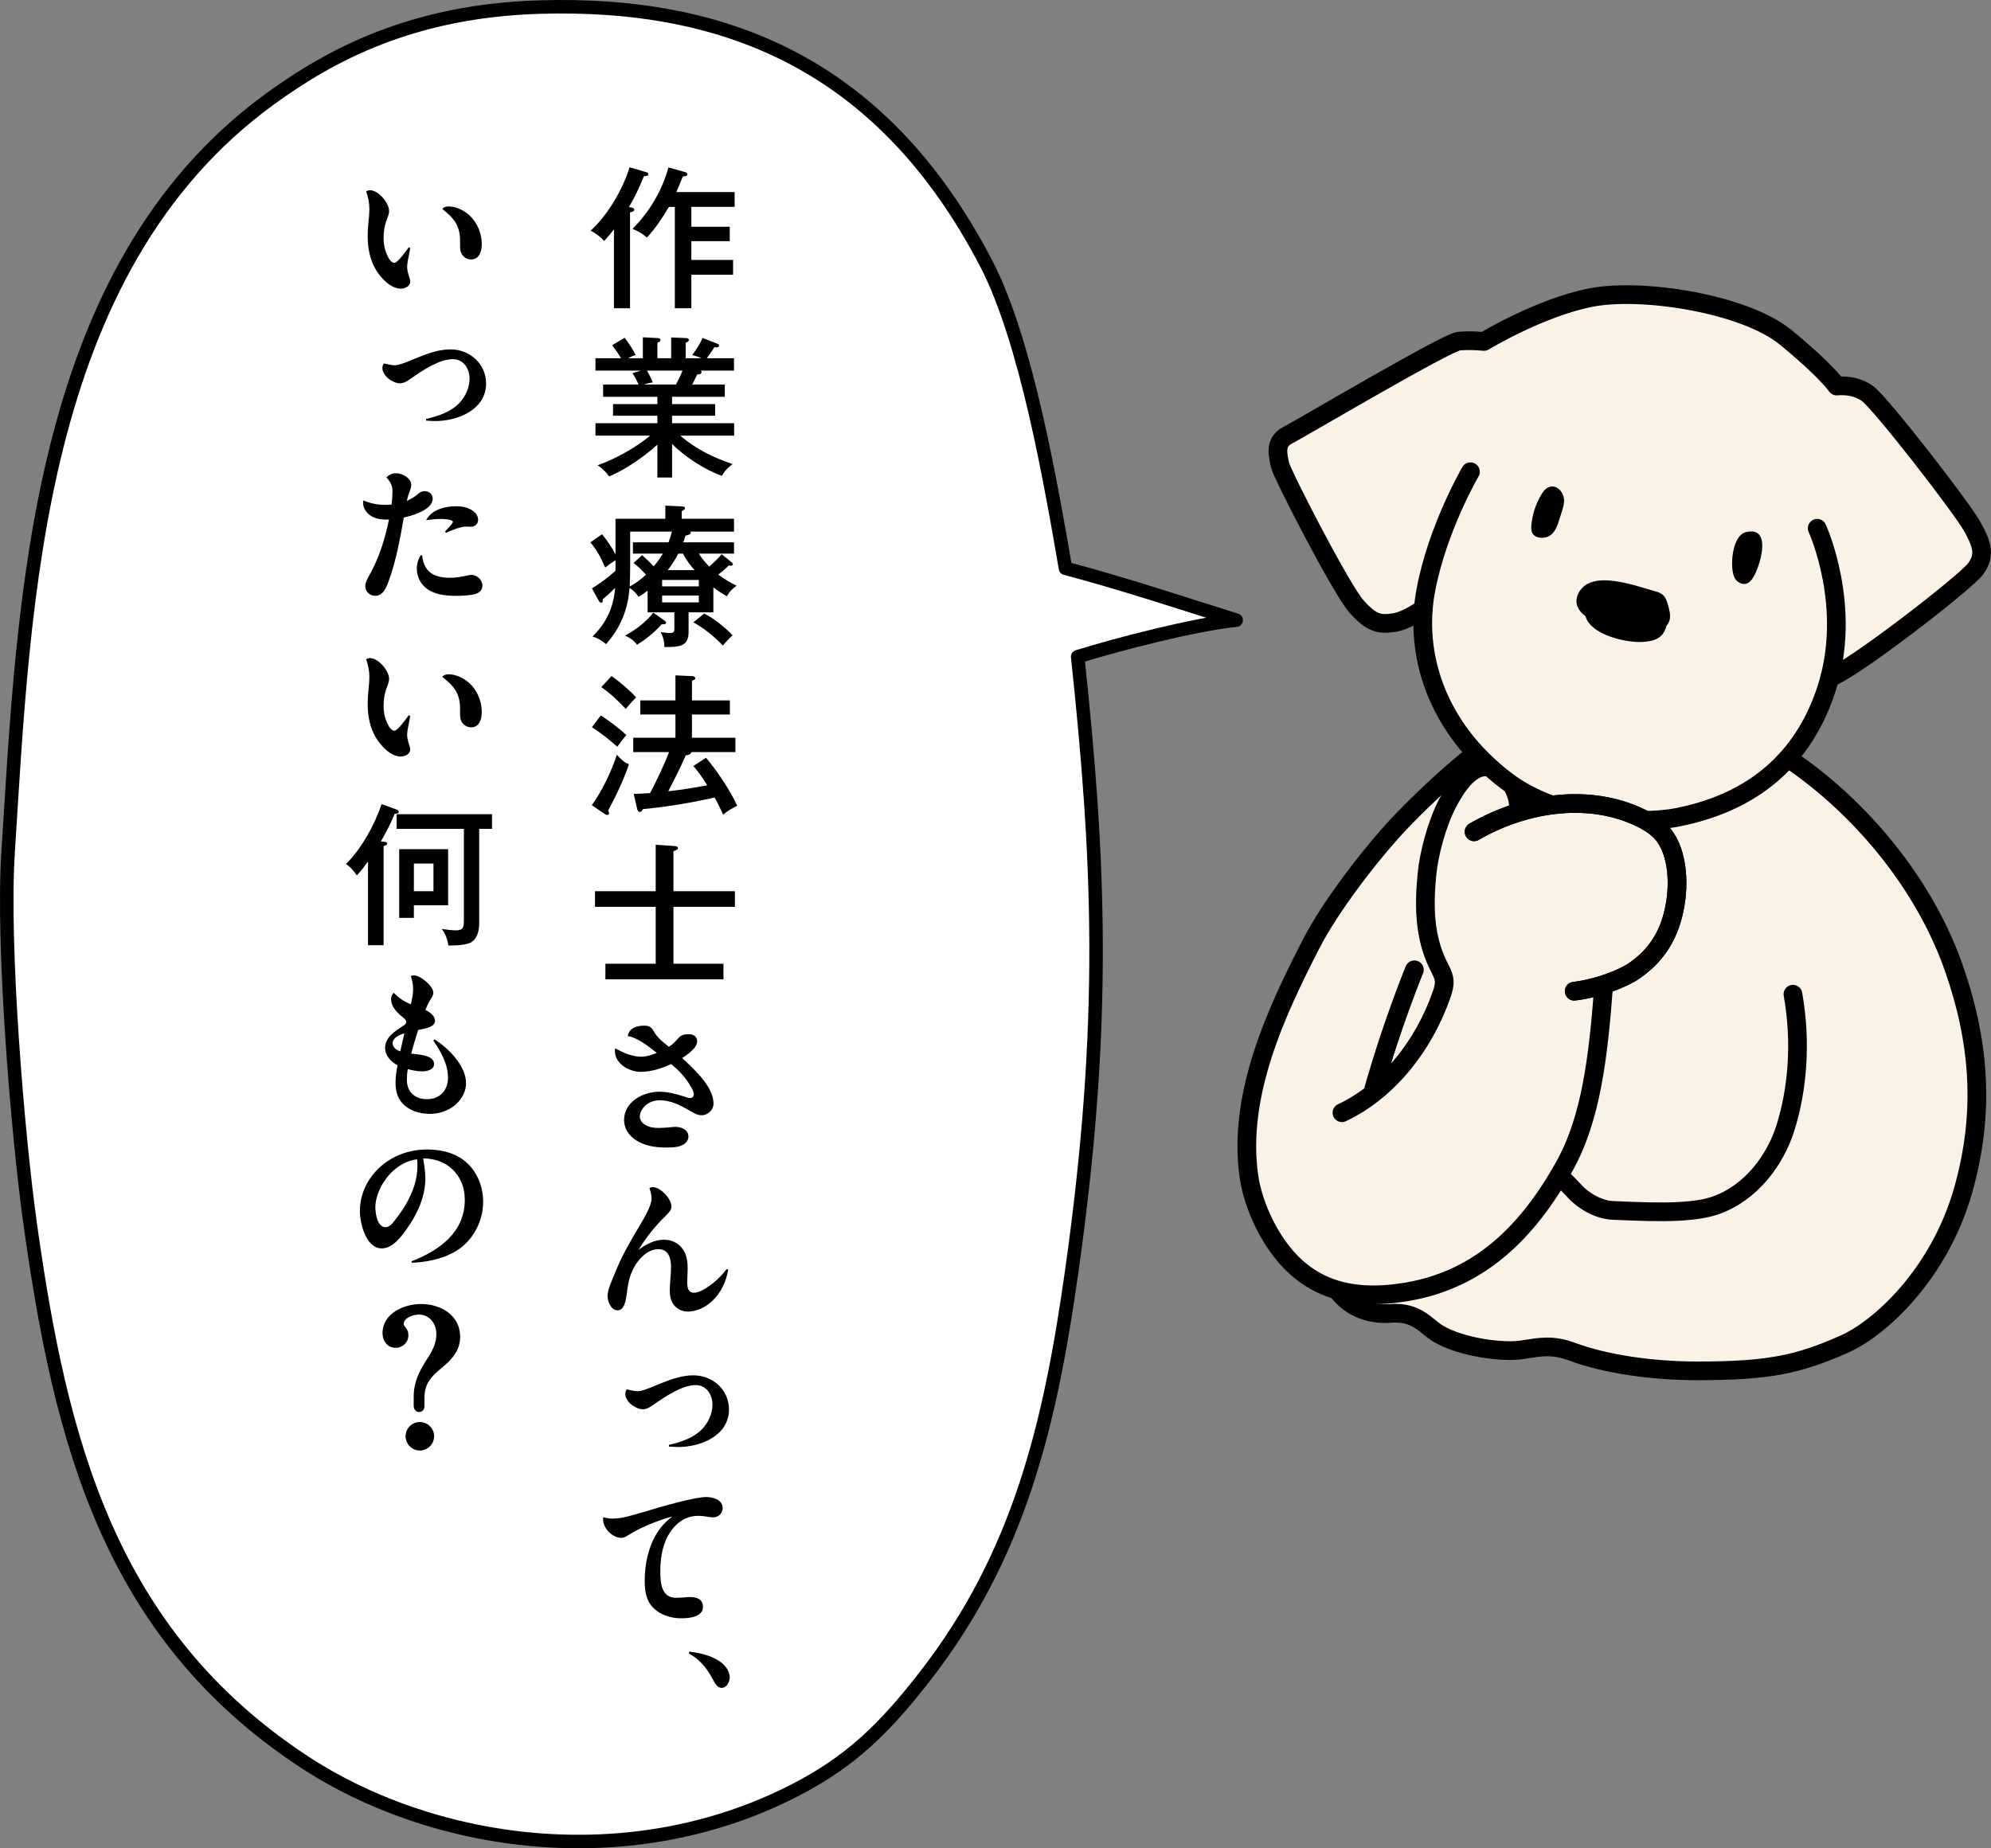
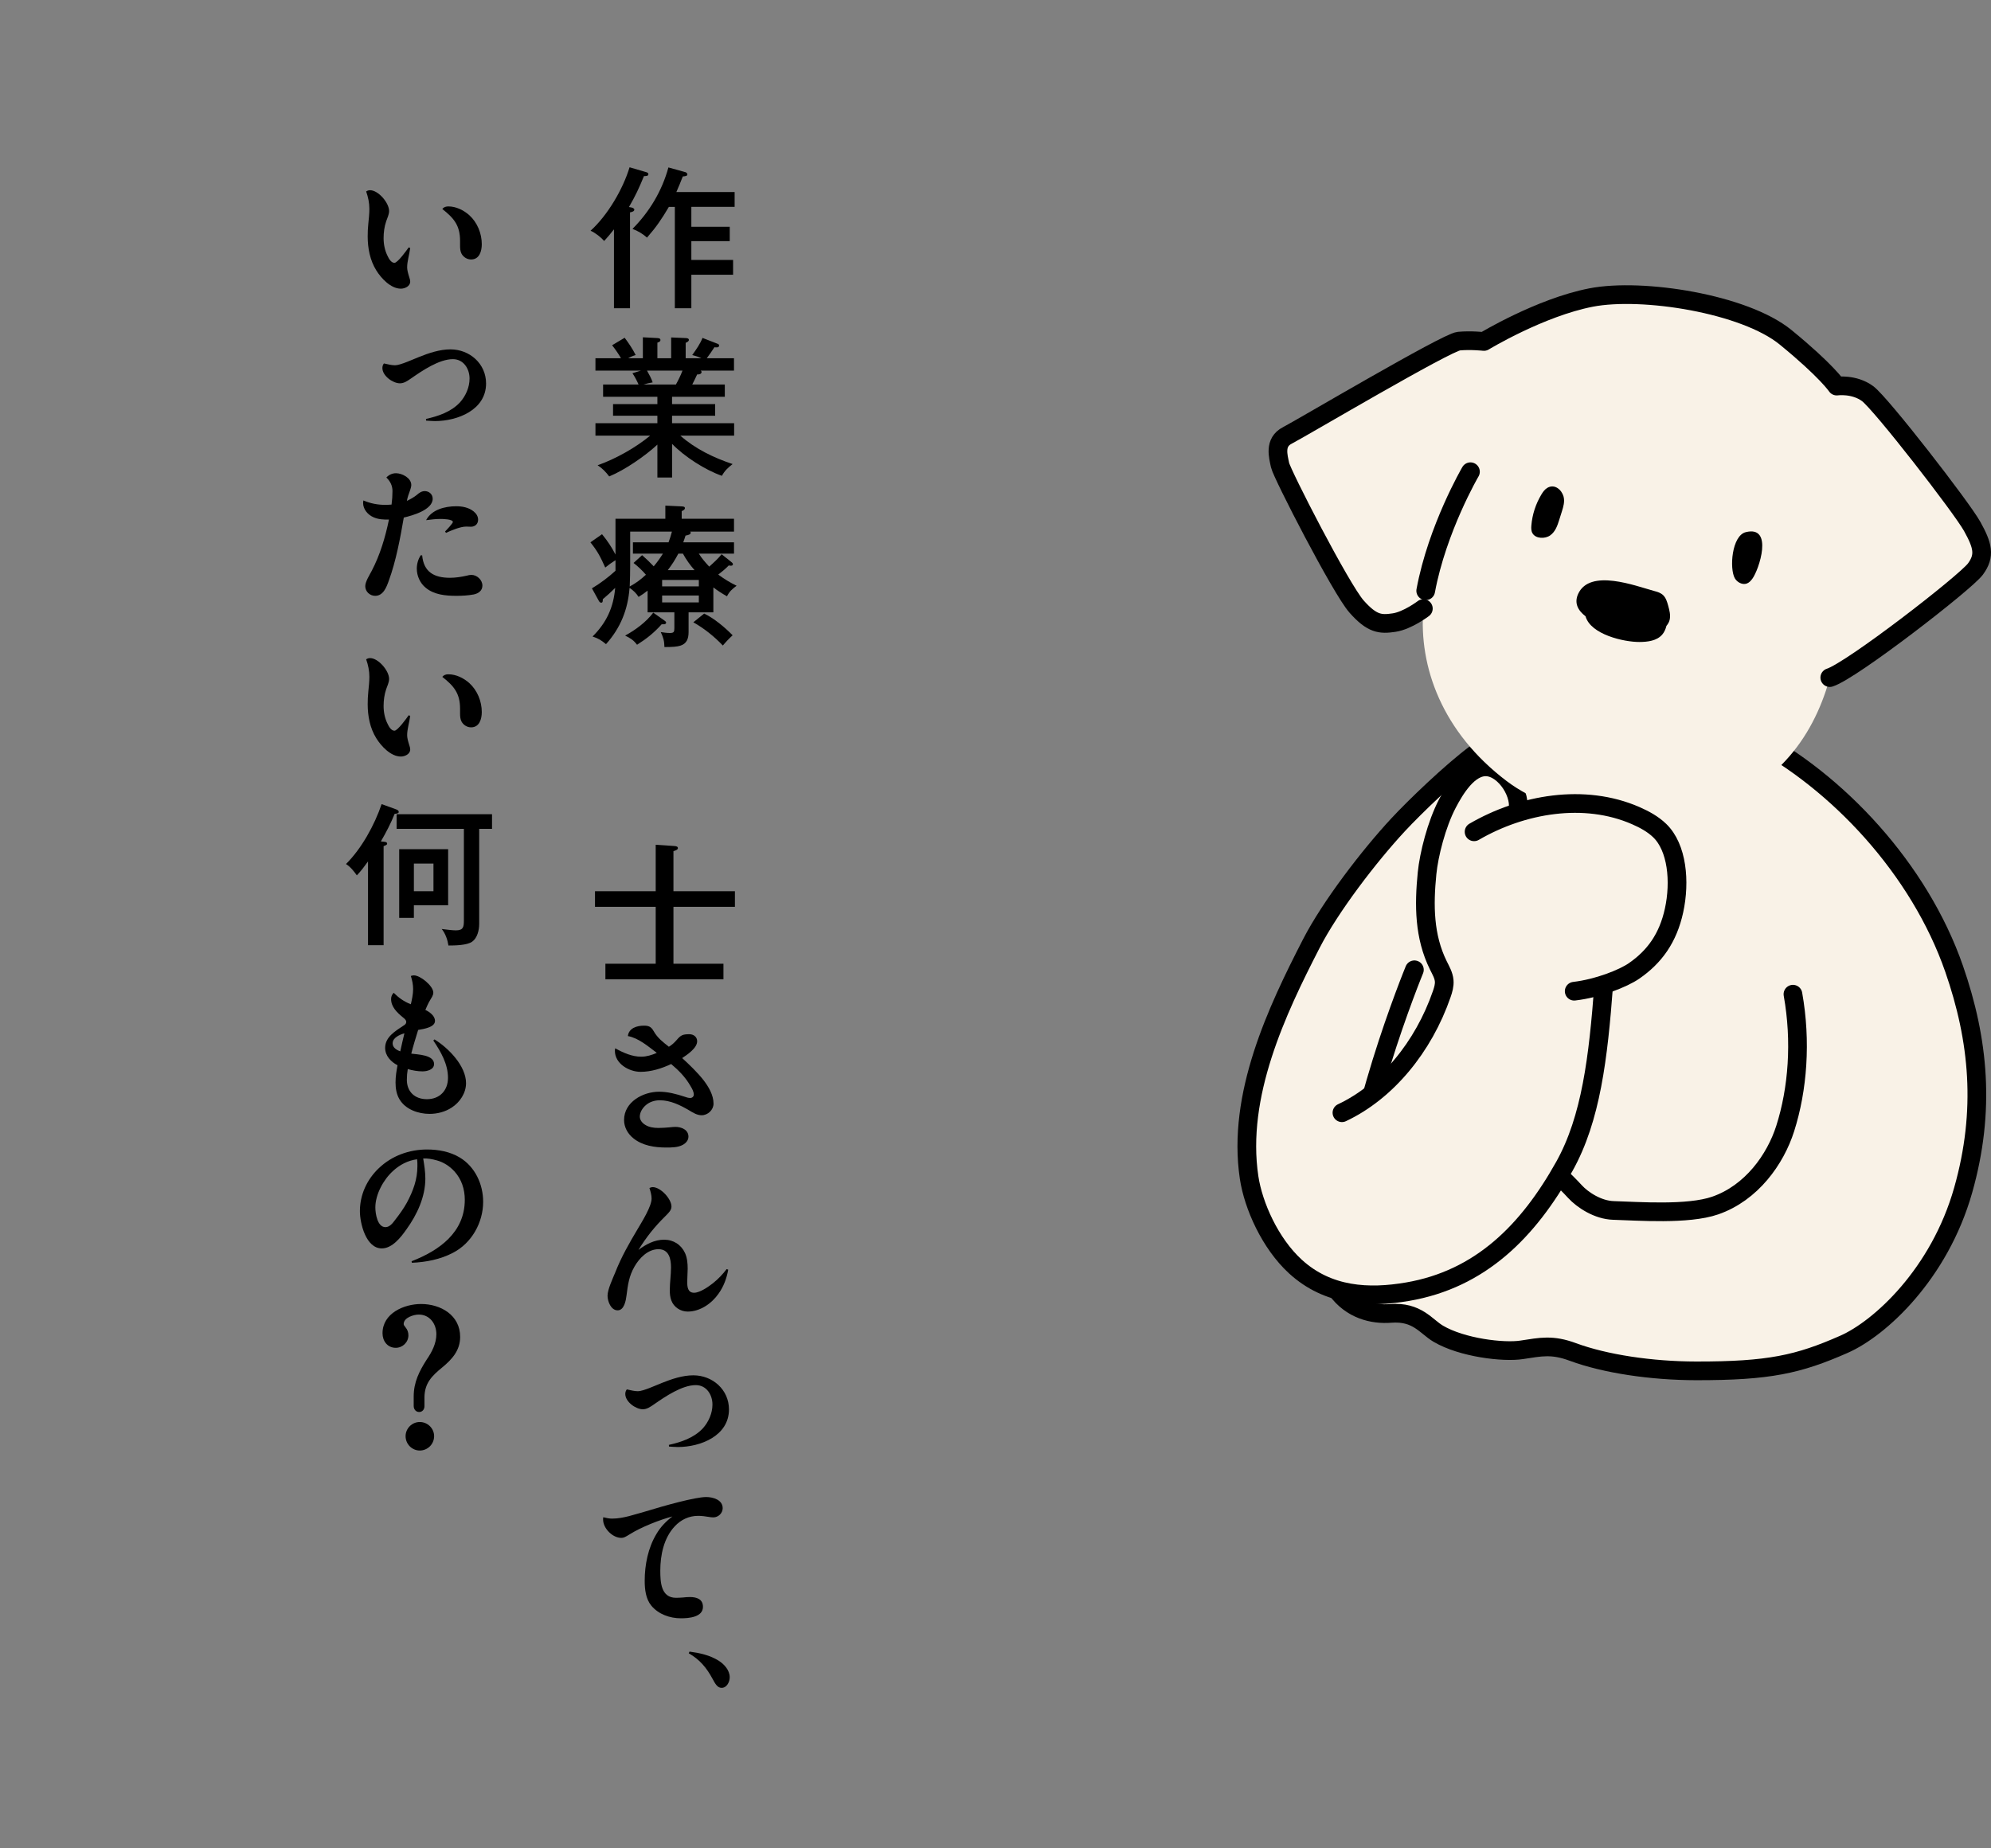
<svg xmlns="http://www.w3.org/2000/svg" width="221.316" height="205.499" version="1.1" viewBox="0 0 221.316 205.499">
  <rect x="0" y="0" width="221.316" height="205.499" fill="#808080" stroke="none" />
  <g>
    <g id="_レイヤー_1" data-name="レイヤー_1">
      <g>
        <path d="M207.879,147.72c-.469-1.288-.94-2.606-1.295-4.2l10.63-35.805c-3.855-11.098-12.947-20.827-22.486-25.817l-30.667,1.869c-2.773,2.066-6.783,5.931-8.626,7.913l1.786,16.145s-7.41,18.03-7.012,28.532c.117,3.095.559,6.246,1.161,9.219,1.072.426,2.195.536,3.211.456,2.959-.234,3.919,1.449,5.296,2.259,2.648,1.558,7.243,2.103,9.268,1.791,2.161-.332,3.397-.612,5.685.234,3.583,1.324,8.72,2.096,13.707,2.103,8.101.011,11.366-.718,16.447-2.959.863-.381,1.85-.964,2.895-1.739Z" fill="#f9f2e7" />
        <path d="M164.061,83.767c-2.773,2.066-6.783,5.931-8.626,7.913-3.264,3.511-7.566,9.143-9.669,13.231-3.814,7.417-8.292,16.846-6.917,26.012.467,3.115,2.336,7.321,5.14,9.891,3.64,3.337,8.172,3.538,12.461,2.804,8.126-1.391,13.423-6.744,17.445-13.941,2.959-5.296,3.766-12.067,4.374-20.205v-25.705h-14.208Z" fill="#f9f2e7" />
        <path d="M157.222,107.825s-7.41,18.03-7.012,28.532" fill="none" stroke="#000" stroke-linecap="round" stroke-linejoin="round" stroke-width="2.078" />
        <path d="M194.728,81.898c9.539,4.99,18.631,14.719,22.486,25.817,2.748,7.91,3.511,15.777,1.009,24.61-2.648,9.346-9.268,15.381-13.24,17.134-5.081,2.242-8.346,2.971-16.447,2.959-4.987-.007-10.124-.779-13.707-2.103-2.288-.846-3.525-.566-5.685-.234-2.025.311-6.62-.234-9.268-1.791-1.377-.81-2.336-2.492-5.296-2.259-1.983.157-4.378-.41-5.997-2.648-2.648-3.66-1.06-10.872,2.882-13.785,3.941-2.913,7.459-3.504,13.084-2.959,4.829.467,8.206,3.324,10.514,5.841.857.935,2.564,2.054,4.283,2.103,2.726.078,8.272.505,11.307-.545,4.05-1.402,6.698-5.14,7.788-8.567,1.393-4.377,1.797-9.686.859-14.932l-4.572-28.642Z" fill="#f9f2e7" />
        <path d="M199.301,110.54c.938,5.246.534,10.555-.859,14.932-1.09,3.427-3.738,7.165-7.788,8.567-3.034,1.05-8.581.623-11.307.545-1.72-.049-3.427-1.168-4.283-2.103-2.307-2.517-5.685-5.374-10.514-5.841-5.625-.544-9.143.047-13.084,2.959-3.941,2.913-5.529,10.124-2.882,13.785,1.619,2.238,4.013,2.804,5.997,2.648,2.959-.234,3.919,1.449,5.296,2.259,2.648,1.558,7.243,2.103,9.268,1.791,2.161-.332,3.397-.612,5.685.234,3.583,1.324,8.72,2.096,13.707,2.103,8.101.011,11.366-.718,16.447-2.959,3.972-1.752,10.592-7.788,13.24-17.134,2.503-8.833,1.739-16.7-1.009-24.61-3.855-11.098-12.947-20.827-22.486-25.817" fill="none" stroke="#000" stroke-linecap="round" stroke-linejoin="round" stroke-width="2.078" />
        <path d="M143.99,140.814c3.64,3.337,8.172,3.538,12.461,2.804,8.126-1.391,13.423-6.744,17.445-13.941,2.959-5.296,3.766-12.066,4.374-20.205,1.434-.46,2.673-1.037,3.375-1.524,2.278-1.577,3.77-3.649,4.439-6.717.701-3.212.35-7.009-1.594-8.882-.761-.733-1.708-1.246-2.677-1.669-4.097-1.788-8.819-1.684-13.146-.321.585-1.958-1.337-4.963-3.376-5.092-2.039-.129-3.594,2.533-4.389,4.051-1.238,2.363-2.068,5.733-2.271,7.766-.357,3.564-.335,7.038,1.253,10.249.273.552.599,1.103.65,1.717.042.499-.104.994-.268,1.468-2.038,5.911-6.133,10.864-11.098,13.201l-5.179,17.095Z" fill="#f9f2e7" />
        <path d="M164.061,83.767c-2.773,2.066-6.783,5.931-8.626,7.913-3.264,3.511-7.566,9.143-9.669,13.231-3.814,7.417-8.292,16.846-6.917,26.012.467,3.115,2.336,7.321,5.14,9.891,3.64,3.337,8.172,3.538,12.461,2.804,8.126-1.391,13.423-6.744,17.445-13.941,2.959-5.296,3.766-12.067,4.374-20.205" fill="none" stroke="#000" stroke-linecap="round" stroke-linejoin="round" stroke-width="2.078" />
        <path d="M168.667,90.359c.585-1.958-1.337-4.962-3.376-5.092-2.039-.129-3.594,2.533-4.389,4.051-1.238,2.363-2.068,5.733-2.271,7.766-.357,3.564-.335,7.038,1.253,10.249.273.552.599,1.103.65,1.717.042.499-.104.994-.268,1.468-2.038,5.911-6.133,10.864-11.098,13.201" fill="none" stroke="#000" stroke-linecap="round" stroke-linejoin="round" stroke-width="2.078" />
        <g>
          <path d="M158.217,67.666c-.528,6.473,2.091,13.742,9.257,19.174,5.536,4.197,14.445,4.935,19.025,4.026,9.581-1.903,14.299-7.597,16.469-14.082.162-.483.304-.966.428-1.446,2.432-.767,15.085-10.567,16.192-12.072,1.107-1.505.805-2.633-.363-4.737-1.168-2.104-10.127-13.661-11.632-14.769-1.505-1.107-3.426-.834-3.426-.834,0,0-1.119-1.694-5.684-5.426-4.565-3.732-15.921-5.522-21.609-4.421-5.687,1.101-11.923,4.887-11.923,4.887,0,0-1.433-.16-2.79-.038-1.357.122-17.576,9.726-19.064,10.487-1.488.761-1.008,2.325-.808,3.298.201.974,6.773,13.775,8.505,15.727,1.732,1.953,2.653,2.008,4.164,1.784s3.259-1.56,3.259-1.56Z" fill="#f9f2e7" />
          <g>
            <g>
              <path d="M171.989,54.249c-.29.176-.481.45-.647.726-.637,1.057-1.02,2.241-1.119,3.457-.024.294-.027.606.133.872.362.602,1.393.629,1.964.22.571-.409.799-1.082.999-1.717.097-.308.194-.615.291-.923.173-.548.346-1.126.187-1.692-.204-.725-.989-1.441-1.808-.944Z" />
              <path d="M192.846,64.305c.249.428.816.743,1.3.583.272-.09.466-.306.63-.523.753-.999,2.401-5.968-.712-5.2-1.57.387-1.841,4.068-1.218,5.14Z" />
              <path d="M185.592,68.928c.128-.528-.019-1.079-.165-1.602-.119-.427-.253-.879-.582-1.177-.275-.249-.649-.354-1.007-.451-2.004-.541-7.104-2.523-8.412.333-.469,1.022-.023,1.843.818,2.491.573,2.033,4.278,2.865,5.988,2.858.92-.003,1.943-.128,2.541-.827.236-.276.375-.608.464-.962.161-.198.296-.414.357-.665Z" />
            </g>
            <g>
              <path d="M203.396,75.338c2.432-.767,15.084-10.567,16.192-12.072,1.107-1.505.805-2.633-.363-4.737-1.168-2.104-10.127-13.661-11.632-14.769-1.505-1.107-3.426-.834-3.426-.834,0,0-1.119-1.694-5.684-5.426-4.565-3.732-15.921-5.522-21.609-4.421-5.687,1.101-11.923,4.887-11.923,4.887,0,0-1.433-.16-2.79-.038-1.357.122-17.576,9.726-19.064,10.487-1.488.761-1.008,2.325-.808,3.298.201.974,6.773,13.775,8.505,15.727,1.732,1.953,2.653,2.008,4.164,1.784s3.259-1.56,3.259-1.56" fill="none" stroke="#000" stroke-linecap="round" stroke-linejoin="round" stroke-width="2.078" />
-               <path d="M163.453,52.448s-3.688,6.306-4.973,13.236c-1.285,6.931,1.086,15.162,8.993,21.156,5.536,4.197,14.445,4.935,19.025,4.026,9.581-1.903,14.299-7.597,16.469-14.082,3.087-9.226-.97-18.049-.97-18.049" fill="none" stroke="#000" stroke-linecap="round" stroke-linejoin="round" stroke-width="2.078" />
+               <path d="M163.453,52.448s-3.688,6.306-4.973,13.236" fill="none" stroke="#000" stroke-linecap="round" stroke-linejoin="round" stroke-width="2.078" />
            </g>
          </g>
        </g>
        <g>
          <g>
            <path d="M174.986,110.207c2.648-.311,5.449-1.421,6.659-2.259,2.278-1.577,3.77-3.649,4.439-6.717.701-3.212.35-7.009-1.594-8.882-.761-.733-1.708-1.246-2.677-1.669-5.691-2.484-12.589-1.316-17.957,1.804l11.13,17.722Z" fill="#f9f2e7" />
            <path d="M174.986,110.207c2.648-.311,5.449-1.421,6.659-2.259,2.278-1.577,3.77-3.649,4.439-6.717.701-3.212.35-7.009-1.594-8.882-.761-.733-1.708-1.246-2.677-1.669-5.691-2.484-12.589-1.316-17.957,1.804" fill="none" stroke="#000" stroke-linecap="round" stroke-linejoin="round" stroke-width="2.078" />
          </g>
-           <path d="M174.986,110.207c2.648-.311,5.449-1.421,6.659-2.259,2.278-1.577,3.77-3.649,4.439-6.717.701-3.212.35-7.009-1.594-8.882-.761-.733-1.708-1.246-2.677-1.669-5.691-2.484-12.589-1.316-17.957,1.804" fill="none" stroke="#000" stroke-linecap="round" stroke-linejoin="round" stroke-width="2.078" />
        </g>
      </g>
-       <path d="M3.374,136.206c3.366,23.965,8.696,45.362,30.381,59.648,14.155,9.326,36.001,12.756,54.584,3.203,6.35-3.264,10.045-7.005,14.37-12.539,10.62-13.589,14.02-28.199,16.406-45.061,3.982-28.134,3.049-46.08.678-68.442,4.551-1.408,12.881-3.573,17.619-4.066-5.294-1.652-12.536-4.066-18.974-5.76-1.694-9.826-4.405-25.412-8.809-33.882C98.194,7.319,80.828.169,60.01.786c-14.25.423-23.333,5.371-30.006,10.225C3.915,29.985,2.684,66.801.894,94.897c-.653,10.251,1.052,31.136,2.48,41.31Z" fill="#fff" stroke="#000" stroke-linejoin="round" stroke-width="1.5" />
      <g>
        <path d="M70.185,23.069c.085.017.323.085.323.238,0,.17-.187.255-.476.306v10.658h-1.785v-8.771c-.34.442-.714.884-1.088,1.292-.391-.442-.986-.901-1.513-1.139,1.887-1.7,3.603-4.623,4.335-7.054l1.853.544c.119.034.238.085.238.221,0,.187-.17.221-.493.221-.544,1.326-.935,2.176-1.666,3.434l.272.051ZM71.919,26.418c-.476-.425-1.02-.748-1.615-.969,1.887-1.887,3.297-4.25,3.995-6.833l1.887.527c.119.034.221.136.221.255,0,.153-.186.204-.51.221-.221.578-.459,1.156-.714,1.734h6.477v1.649h-4.811v2.21h4.267v1.598h-4.267v2.091h4.64v1.649h-4.64v3.723h-1.836v-11.27h-.663c-.816,1.377-1.377,2.21-2.431,3.417Z" />
        <path d="M81.438,51.594c-.493.391-.884.731-1.19,1.309-1.836-.629-4.182-2.142-5.542-3.552v3.739h-1.632v-3.654c-1.377,1.275-3.621,2.822-5.354,3.536-.391-.51-.765-.901-1.292-1.241,1.989-.697,4.232-1.955,5.847-3.297h-6.085v-1.377h6.884v-.833h-4.929v-1.292h4.929v-.816h-6.034v-1.36h3.943c-.187-.425-.408-.85-.68-1.258l.935-.289h-5.049v-1.377h2.839c-.289-.51-.629-.986-.986-1.445l1.394-.833c.459.612.884,1.241,1.224,1.921-.289.085-.578.204-.833.357h1.632v-2.329l1.615.085c.17.017.34.034.34.221,0,.136-.085.204-.34.289v1.734h1.53v-2.312l1.615.068c.119,0,.357.034.357.204s-.221.272-.357.323v1.717h1.75c-.357-.17-.646-.255-1.02-.357.442-.612.901-1.275,1.139-1.904l1.7.663c.085.034.153.102.153.187,0,.102-.085.204-.255.204-.085,0-.187,0-.272-.017-.272.425-.56.833-.85,1.224h3.025v1.377h-3.706c.068.051.102.085.102.17,0,.085-.085.272-.493.255-.17.374-.357.765-.544,1.122h3.621v1.36h-5.865v.816h4.793v1.292h-4.793v.833h6.901v1.377h-5.983c1.666,1.478,3.723,2.465,5.814,3.162ZM72.548,42.517c-.34.051-.68.136-1.02.238h3.604c.272-.493.527-1.003.731-1.547h-3.943c.204.357.51.918.629,1.309Z" />
        <path d="M73.857,71.943c-.017-.714-.119-1.037-.408-1.666.306.051.68.102,1.003.102.459,0,.51-.119.51-.561v-1.734h-2.975v-2.414c-.34.272-.646.476-1.003.697-.272-.425-.578-.714-1.003-1.003-.187,2.414-1.003,4.454-2.618,6.255-.51-.425-.867-.646-1.496-.85,1.547-1.53,2.329-3.23,2.516-5.406-.459.459-.884.85-1.377,1.258,0,.221,0,.391-.187.391-.119,0-.221-.136-.272-.238l-.748-1.36c.935-.561,1.818-1.224,2.618-1.955v-1.173c-.408.255-.765.51-1.139.816-.527-1.173-.833-1.785-1.649-2.805l1.292-.901c.578.697,1.088,1.462,1.496,2.261v-3.978h5.542v-1.462l1.818.085c.221.017.357.034.357.204,0,.153-.221.272-.357.323v.85h5.814v1.428h-4.878c.051.051.068.085.068.119,0,.204-.306.272-.578.323-.068.221-.17.527-.255.748h5.643v1.258h-3.91c.323.527.731.986,1.156,1.445.476-.425,1.003-.901,1.377-1.377l1.003.799c.085.068.255.187.255.306,0,.136-.119.17-.238.17-.085,0-.187-.017-.221-.034-.34.357-.731.68-1.173,1.02.697.51,1.275.867,2.04,1.241-.493.374-.782.612-1.071,1.173-.544-.306-1.02-.612-1.513-.986v2.771h-2.754v2.176c0,.782-.221,1.309-.918,1.53-.374.119-.901.153-1.768.153ZM69.488,70.668c1.156-.629,2.329-1.496,3.127-2.55l1.207.85c.17.119.221.17.221.255,0,.17-.187.187-.306.187h-.187c-.85.952-1.666,1.598-2.737,2.277-.391-.51-.697-.714-1.326-1.02ZM69.998,65.211c.731-.408,1.173-.731,1.802-1.309-.408-.476-.867-.918-1.377-1.309l.952-.867c.595.527.748.68,1.292,1.241.374-.442.714-.918,1.02-1.411h-3.332v-1.258h3.961c.136-.374.272-.782.373-1.19h-4.64v3.706c0,.799-.017,1.598-.051,2.397ZM77.681,65.194v-.714h-4.08v.714h4.08ZM73.601,66.214v.765h4.08v-.765h-4.08ZM75.913,61.556h-.51c-.374.714-.697,1.207-1.173,1.836h2.975c-.493-.561-.935-1.173-1.292-1.836ZM80.35,71.772c-.952-1.002-2.074-1.903-3.281-2.583l1.207-.969c1.105.527,2.295,1.53,3.162,2.414-.391.357-.748.731-1.088,1.139Z" />
-         <path d="M68.57,83.912c.374.425.799.867,1.343,1.054-.544,1.649-1.479,3.621-2.312,5.15.068.136.102.221.102.289,0,.119-.068.204-.186.204-.102,0-.221-.051-.323-.119l-1.411-.969c1.088-1.462,2.244-3.876,2.788-5.609ZM69.624,81.736c-.289.323-.765.935-1.003,1.292-.918-.799-1.785-1.513-2.821-2.176l.986-1.309c.986.663,1.989,1.377,2.838,2.193ZM70.712,77.537c-.476.476-.748.782-1.156,1.292-.748-.833-1.785-1.802-2.72-2.431l1.139-1.224c.867.578,2.04,1.598,2.736,2.363ZM81.132,77.877v1.564h-4.215v2.584h4.828v1.598h-4.896c-.051.272-.391.34-.629.374-.578,1.343-1.258,2.668-1.938,3.978,1.445-.153,2.89-.391,4.335-.663-.476-.748-.952-1.478-1.547-2.142l1.411-.918c1.241,1.479,2.668,3.587,3.467,5.337-.629.323-1.02.527-1.563.986-.289-.629-.595-1.275-.952-1.904-2.618.595-5.287,1.037-7.972,1.292-.102.221-.17.306-.357.306s-.255-.221-.289-.374l-.374-1.632c.561,0,1.173-.034,1.819-.085.731-1.377,1.564-3.111,2.108-4.556h-3.978v-1.598h4.691v-2.584h-3.91v-1.564h3.91v-2.788l1.853.085c.102,0,.357.068.357.238,0,.102-.068.17-.374.272v2.192h4.215Z" />
        <path d="M81.693,99.093v1.734h-6.833v6.324h5.558v1.733h-13.123v-1.733h5.592v-6.324h-6.748v-1.734h6.748v-5.168l2.023.136c.323.017.442.085.442.238,0,.136-.119.221-.493.34v4.453h6.833Z" />
        <path d="M69.794,115.193c.102-.884,1.003-1.156,1.785-1.156.527,0,.799.119,1.071.595.442.782,1.02,1.207,1.7,1.751.323-.187.612-.459.867-.748.459-.544.68-.646,1.411-.646.459,0,.867.289.867.782,0,.765-1.105,1.496-1.665,1.87.782.714,1.734,1.632,2.38,2.465.56.731,1.105,1.648,1.105,2.601,0,.697-.629,1.292-1.326,1.292-.476,0-.918-.255-1.411-.561-.986-.578-2.074-1.105-3.23-1.105-.595,0-1.173.187-1.598.578-.34.306-.629.765-.629,1.241,0,.391.289.731.612.918.425.272.969.34,1.462.34.425,0,.833-.034,1.241-.068.204-.017.425-.051.629-.051.663,0,1.462.306,1.462,1.088,0,.391-.272.714-.612.901-.544.306-1.241.306-1.87.306-1.275,0-2.635-.204-3.655-1.037-.612-.493-1.02-1.224-1.02-2.023,0-2.006,2.108-3.144,3.893-3.144.986,0,1.921.255,2.856.56.187.068.391.136.612.136.204,0,.391-.153.391-.374,0-.323-.187-.663-.357-.935-.544-.969-1.309-1.75-2.159-2.464-1.054.493-2.227.867-3.399.867-1.275,0-2.856-.901-2.856-2.329,0-.102.017-.204.034-.289.884.493,1.87.935,2.89.935.595,0,1.19-.187,1.734-.425-.952-.714-2.023-1.649-3.213-1.87Z" />
        <path d="M72.548,131.989c.884,0,2.091,1.309,2.091,2.159,0,.391-.272.663-.663,1.054-1.224,1.206-2.107,2.312-3.009,3.773.833-.629,1.785-1.139,2.856-1.139,1.037,0,1.904.56,2.329,1.496.238.544.289,1.139.289,1.734,0,.476-.051.969-.051,1.445,0,.561.051,1.224.765,1.224.646,0,1.615-.68,2.108-1.071.578-.459,1.071-.986,1.513-1.563l.17.068c-.17.969-.51,1.887-1.088,2.686-.765,1.088-2.04,1.972-3.417,1.972-.799,0-1.547-.493-1.819-1.241-.136-.357-.17-.748-.17-1.122,0-.85.136-1.7.136-2.55,0-.935-.221-2.023-1.394-2.023s-2.125.986-2.669,1.938c-.612,1.071-.731,2.022-.884,3.212-.068.544-.255,1.649-.986,1.649-.748,0-1.122-1.003-1.122-1.632,0-.68.578-1.904.85-2.567.663-1.7,1.564-3.281,2.498-4.844.459-.782,1.547-2.499,1.547-3.383,0-.391-.119-.799-.238-1.173.119-.068.238-.102.357-.102Z" />
        <path d="M70.916,154.683c.578,0,2.04-.68,2.652-.918,1.105-.442,2.312-.85,3.502-.85,2.142,0,3.961,1.598,3.961,3.791,0,2.94-3.162,4.181-5.678,4.181-.323,0-.646-.034-.986-.051l-.017-.187c1.377-.306,2.788-.782,3.774-1.836.645-.714,1.071-1.683,1.071-2.651,0-1.088-.663-2.159-1.853-2.159-1.53,0-3.399,1.275-4.623,2.125-.442.306-.816.561-1.258.561-.799,0-1.955-.833-1.955-1.7,0-.187.051-.357.17-.51.425.085.816.204,1.241.204Z" />
        <path d="M68.06,168.845c1.241,0,2.516-.476,3.706-.799,2.107-.646,5.507-1.598,6.731-1.598.765,0,1.836.306,1.836,1.241,0,.56-.493,1.02-1.037,1.02-.17,0-.34-.017-.51-.051-.391-.068-.799-.119-1.19-.119-1.003,0-1.904.425-2.583,1.156-1.224,1.292-1.615,3.213-1.615,4.93,0,1.275.068,3.026,1.75,3.026.255,0,.51-.017.765-.034.272-.034.527-.051.782-.051.731,0,1.445.221,1.445,1.088,0,1.156-1.581,1.275-2.448,1.275-1.224,0-2.498-.442-3.297-1.411-.612-.748-.731-1.802-.731-2.754,0-1.785.374-3.671,1.309-5.218.459-.782,1.054-1.394,1.768-1.938-1.394.357-3.519,1.207-4.726,1.972-.527.323-.68.408-.952.408-.969,0-2.023-1.054-2.023-2.04,0-.085,0-.17.017-.255.34.085.663.153,1.003.153Z" />
        <path d="M79.874,184.637c.629.391,1.241,1.071,1.241,1.853,0,.51-.323,1.173-.901,1.173-.459,0-.697-.425-1.02-1.02-.646-1.206-1.428-2.142-2.635-2.822l.085-.187c1.139.153,2.244.391,3.229,1.003Z" />
        <path d="M41.128,21.148c.935,0,2.124,1.411,2.124,2.312,0,.391-.204.782-.323,1.139-.204.595-.289,1.241-.289,1.87,0,.697.136,1.394.459,2.023.136.289.391.731.748.731s1.36-1.394,1.581-1.717l.17.068c-.085.68-.34,1.478-.34,2.142,0,.306.085.629.255,1.173.051.136.085.272.085.425,0,.51-.595.782-1.037.782-1.122,0-2.193-1.156-2.737-2.04-.697-1.122-.952-2.465-.952-3.773,0-.459.017-.918.068-1.394.051-.544.119-1.105.119-1.665,0-.663-.136-1.309-.357-1.938.136-.085.255-.136.425-.136ZM49.848,22.951c.85,0,1.7.425,2.312.969.901.816,1.394,2.04,1.394,3.229,0,.765-.255,1.7-1.19,1.7-.425,0-.833-.238-1.054-.629-.153-.289-.17-.595-.17-.935v-.51c0-1.717-.697-2.533-1.972-3.536.17-.221.408-.289.68-.289Z" />
        <path d="M43.916,40.613c.578,0,2.04-.68,2.652-.918,1.105-.442,2.312-.85,3.502-.85,2.142,0,3.961,1.598,3.961,3.791,0,2.94-3.162,4.181-5.678,4.181-.323,0-.646-.034-.986-.051l-.017-.187c1.377-.306,2.788-.782,3.774-1.836.645-.714,1.071-1.683,1.071-2.651,0-1.088-.663-2.159-1.853-2.159-1.53,0-3.399,1.275-4.623,2.125-.442.306-.816.561-1.258.561-.799,0-1.955-.833-1.955-1.7,0-.187.051-.357.17-.51.425.085.816.204,1.241.204Z" />
        <path d="M46.329,55.029c.255-.221.527-.425.884-.425.493,0,.884.357.884.85,0,1.241-2.261,1.87-3.213,2.091-.391,2.277-.867,4.844-1.665,7.02-.255.714-.612,1.683-1.513,1.683-.595,0-1.105-.476-1.105-1.071,0-.51.476-1.241.714-1.7.935-1.785,1.513-3.74,1.921-5.711-.578.017-1.19-.017-1.717-.255-.629-.272-1.156-.884-1.156-1.581,0-.102.017-.204.034-.289.782.34,1.598.493,2.448.493.221,0,.442-.017.68-.034.068-.493.102-1.003.102-1.513,0-.595-.255-1.088-.68-1.496.289-.306.663-.476,1.071-.476.68,0,1.7.527,1.7,1.309,0,.153-.068.408-.119.544-.17.459-.289.799-.373,1.224.391-.187.765-.391,1.105-.663ZM50.018,64.242c.629,0,1.258-.102,1.87-.238.17-.051.34-.085.51-.085.629,0,1.224.561,1.224,1.19,0,.578-.459.884-.969.986-.646.119-1.292.153-1.938.153-1.173,0-2.465-.119-3.399-.901-.629-.51-.986-1.326-.986-2.125,0-.527.153-1.037.425-1.479h.17c.17,1.87,1.343,2.499,3.094,2.499ZM50.698,56.287c.697,0,1.411.136,1.955.578.289.238.493.544.493.918,0,.476-.34.782-.799.782-.17,0-.34-.017-.527-.017-.646,0-1.649.425-2.244.697l-.102-.153c.153-.153.867-.901.867-1.054,0-.323-1.156-.34-1.377-.34-.544,0-1.071.068-1.598.136.612-1.173,2.091-1.546,3.332-1.546Z" />
        <path d="M41.128,73.169c.935,0,2.124,1.411,2.124,2.312,0,.391-.204.782-.323,1.139-.204.595-.289,1.241-.289,1.87,0,.697.136,1.394.459,2.022.136.289.391.731.748.731s1.36-1.394,1.581-1.717l.17.068c-.085.68-.34,1.478-.34,2.142,0,.306.085.629.255,1.173.051.136.085.272.085.425,0,.51-.595.782-1.037.782-1.122,0-2.193-1.156-2.737-2.04-.697-1.122-.952-2.465-.952-3.773,0-.459.017-.918.068-1.394.051-.544.119-1.105.119-1.665,0-.663-.136-1.309-.357-1.938.136-.085.255-.136.425-.136ZM49.848,74.971c.85,0,1.7.425,2.312.969.901.816,1.394,2.04,1.394,3.229,0,.765-.255,1.7-1.19,1.7-.425,0-.833-.238-1.054-.629-.153-.289-.17-.595-.17-.935v-.51c0-1.717-.697-2.533-1.972-3.536.17-.221.408-.289.68-.289Z" />
        <path d="M42.658,93.586c.204.017.374.051.374.221,0,.119-.136.17-.391.272v11.015h-1.734v-9.315c-.391.544-.765,1.054-1.241,1.547-.34-.476-.714-.952-1.207-1.258,1.734-1.717,3.179-4.352,3.961-6.663l1.598.578c.187.068.306.153.306.289,0,.153-.17.187-.459.221-.425,1.054-.952,2.074-1.53,3.06l.323.034ZM53.265,102.747c0,.663-.204,1.547-.782,1.955-.578.408-1.921.425-2.635.425-.102-.646-.323-1.309-.748-1.836.493.068,1.258.153,1.564.153.85,0,.901-.391.901-1.139v-10.148h-7.479v-1.632h10.607v1.632h-1.428v10.59ZM49.814,94.418v6.239h-3.808v1.394h-1.632v-7.632h5.439ZM46.007,99.093h2.176v-3.077h-2.176v3.077Z" />
        <path d="M48.352,113.51c0,.68-1.139.884-1.87,1.003-.272.884-.544,1.75-.765,2.635.697.102,2.533.119,2.533,1.156,0,.629-.782.816-1.275.816-.56,0-1.122-.102-1.648-.255-.068.391-.102.782-.102,1.19,0,1.343.901,2.159,2.227,2.159,1.428,0,2.346-.969,2.346-2.38,0-1.53-.799-2.907-1.632-4.147l.136-.119c1.547.952,3.502,2.941,3.502,4.861,0,1.105-.68,2.125-1.598,2.72-.731.476-1.598.697-2.465.697-1.241,0-2.669-.493-3.332-1.615-.34-.561-.442-1.241-.442-1.87,0-.663.102-1.292.221-1.921-.748-.391-1.377-1.054-1.377-1.938,0-1.224,1.173-1.887,2.057-2.482.153-.085.289-.204.289-.391,0-.221-.187-.373-.408-.544-.629-.527-1.275-1.139-1.275-2.005,0-.289.102-.51.289-.697.561.561,1.156.986,1.904,1.275.119-.493.255-1.122.255-1.683,0-.51-.102-.986-.255-1.462.102-.034.221-.068.34-.068.714,0,2.159,1.173,2.159,1.92,0,.323-.221.595-.374.867-.204.34-.357.697-.51,1.054.459.221,1.071.646,1.071,1.224ZM44.953,114.887c-.51.153-1.309.476-1.309,1.122,0,.476.459.748.85.884.136-.663.306-1.343.459-2.005Z" />
        <path d="M47.282,131.019c0,2.057-.918,4.028-2.108,5.677-.612.867-1.564,2.108-2.737,2.108-1.75,0-2.431-2.771-2.431-4.147,0-1.819.782-3.519,2.108-4.777,1.445-1.377,3.366-2.074,5.354-2.074,1.258,0,2.567.238,3.655.901,1.683,1.02,2.583,2.958,2.583,4.913,0,2.312-1.275,4.606-3.366,5.677-1.394.731-2.992,1.037-4.556,1.105l-.034-.17c3.077-1.19,5.915-3.212,5.915-6.833,0-1.173-.357-2.278-1.139-3.145-.544-.595-1.224-1.037-1.989-1.241-.493-.136-1.003-.238-1.496-.204.119.731.238,1.462.238,2.21ZM43.678,130.203c-1.054.952-1.955,2.601-1.955,4.045,0,.663.221,2.193,1.122,2.193.476,0,.816-.459,1.071-.799.476-.612.935-1.241,1.309-1.921.697-1.309,1.173-2.567,1.173-4.08,0-.255,0-.51-.034-.748-1.02.136-1.938.612-2.686,1.309Z" />
        <path d="M47.183,156.343c0,.357-.231.651-.588.651-.378,0-.609-.315-.609-.672v-1.05c0-1.596.609-2.792,1.449-4.115.567-.819,1.071-1.785,1.071-2.813,0-1.155-.735-2.184-1.953-2.184-.567,0-1.68.336-1.68,1.05,0,.105.042.168.21.378.21.252.315.546.315.882,0,.756-.63,1.386-1.407,1.386-.924,0-1.47-.756-1.47-1.617,0-2.226,2.394-3.254,4.283-3.254,2.184,0,4.346,1.239,4.346,3.653,0,1.512-.903,2.498-1.995,3.401-1.155.945-1.953,1.743-1.974,3.317v.987ZM45.084,159.681c0-.861.714-1.575,1.575-1.575.882,0,1.596.714,1.596,1.575,0,.882-.714,1.596-1.596,1.596-.861,0-1.575-.714-1.575-1.596Z" />
      </g>
    </g>
  </g>
</svg>